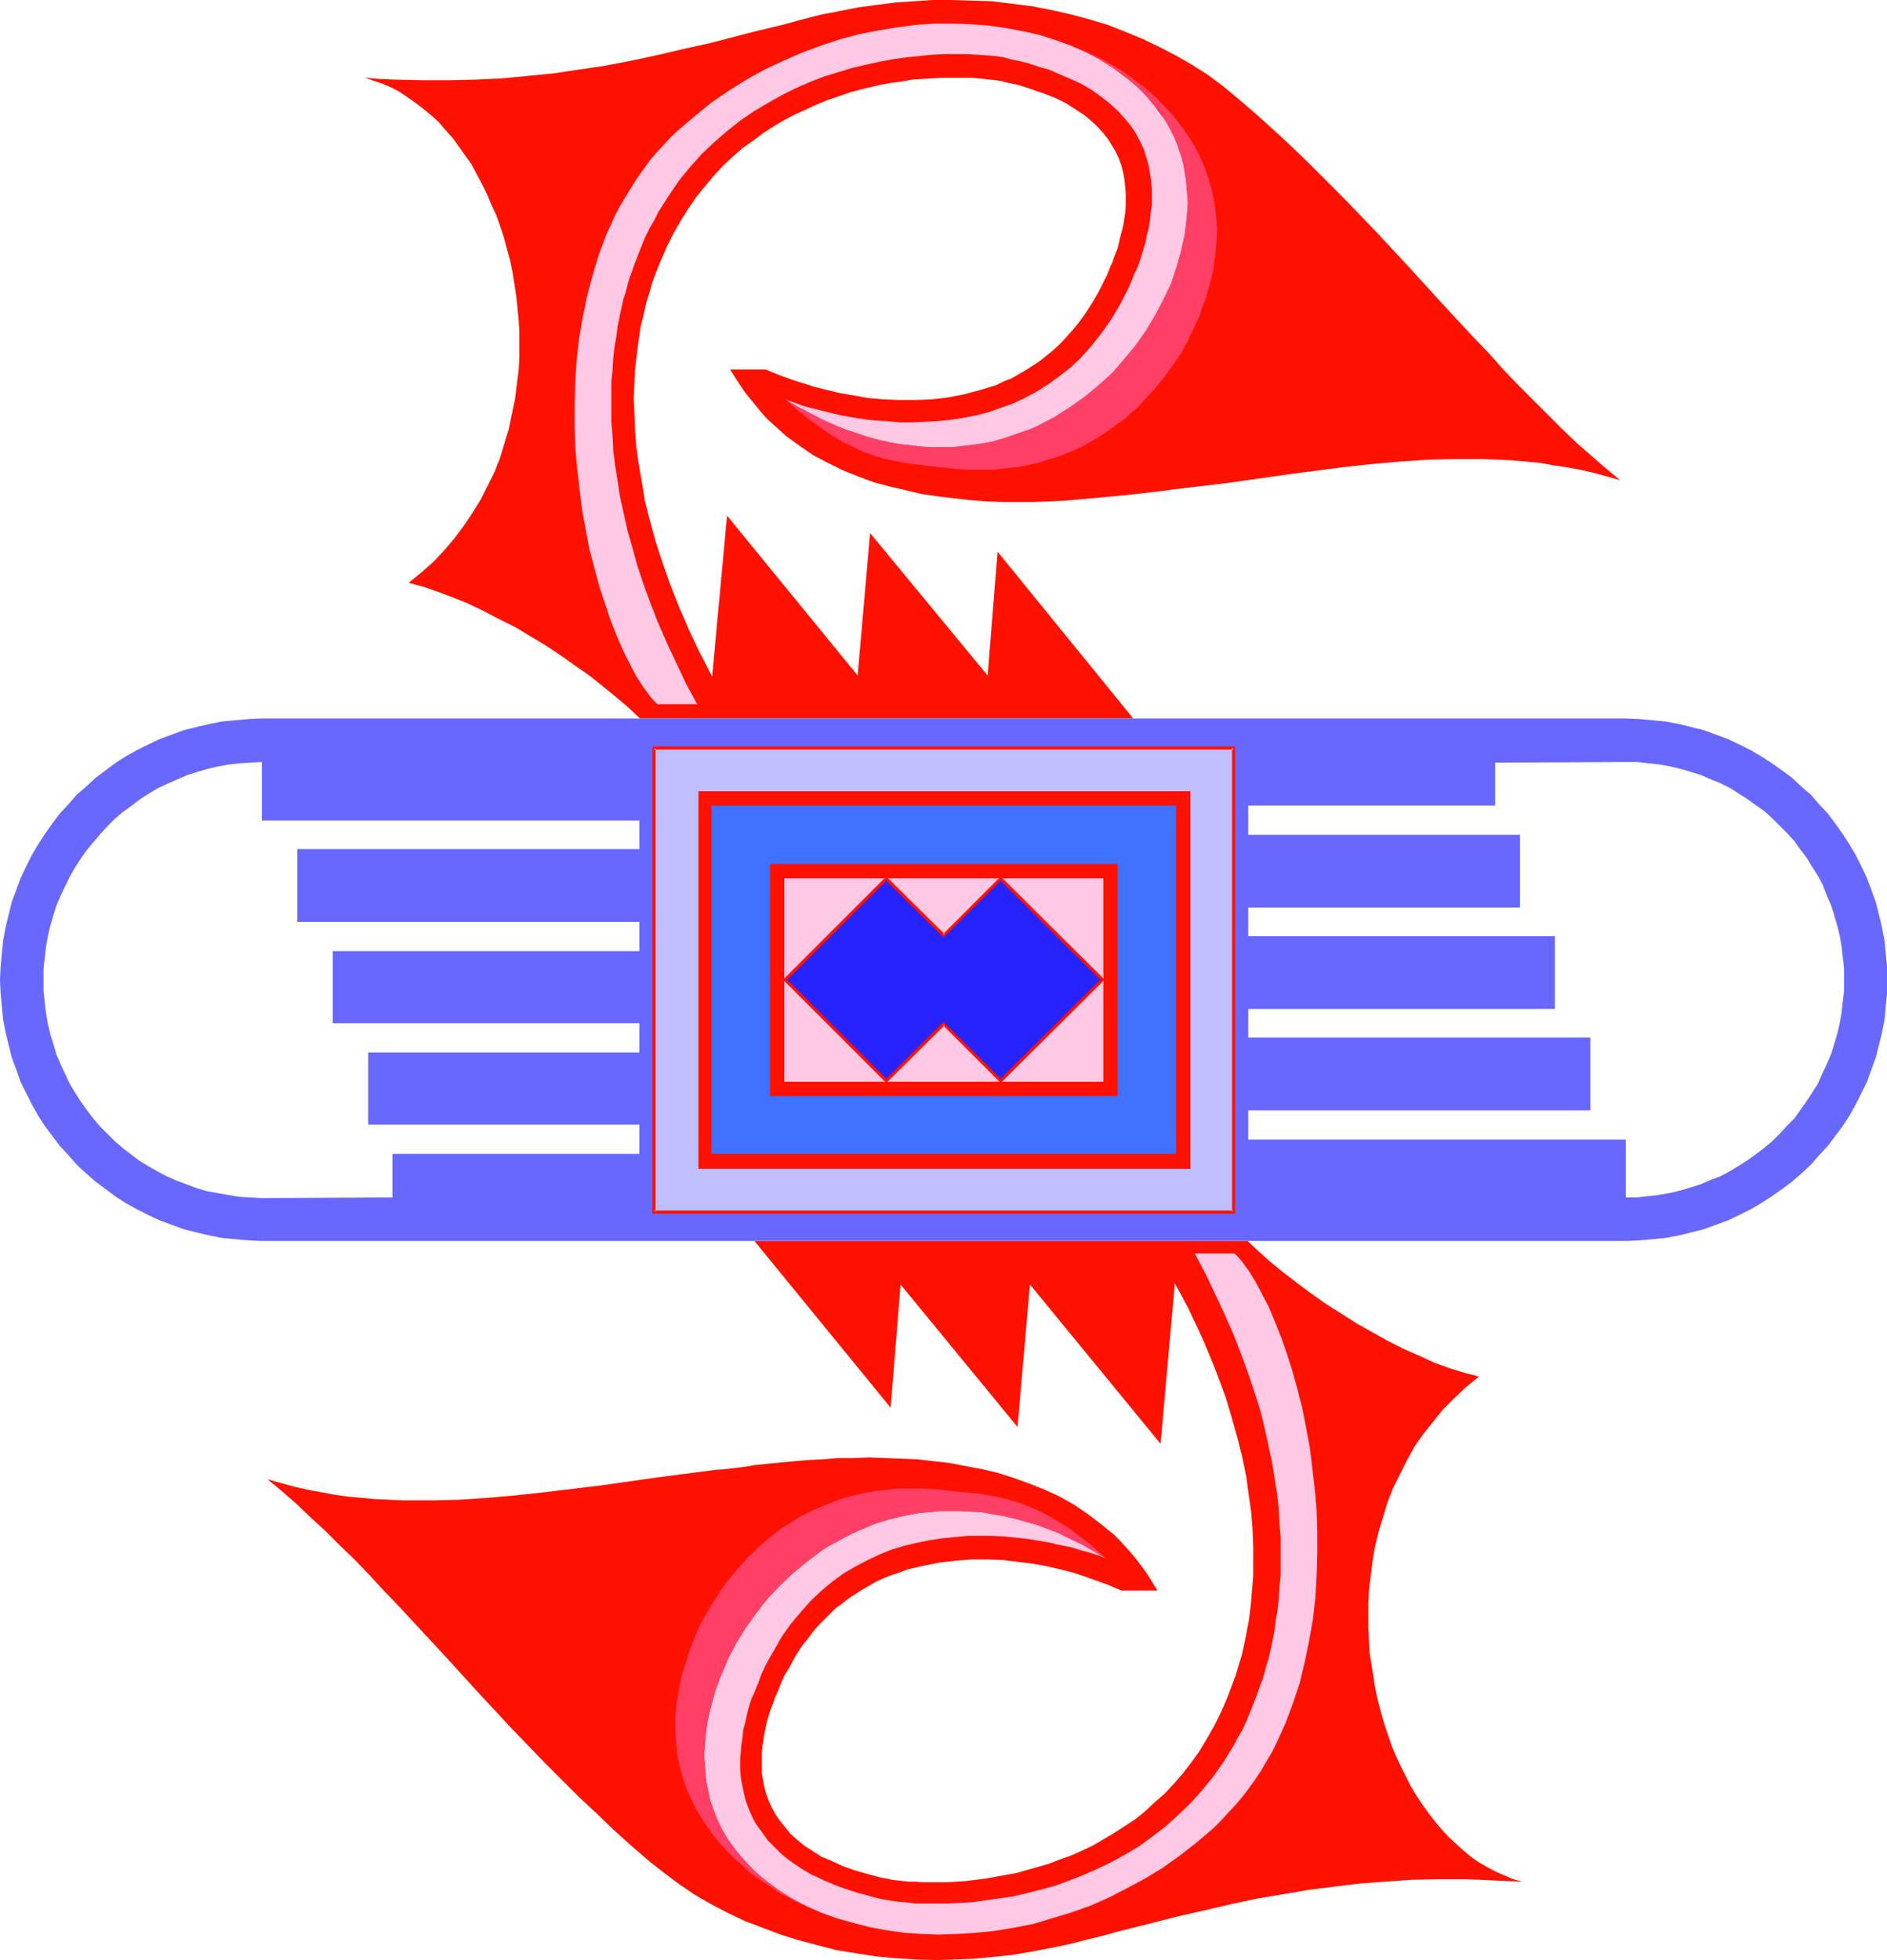
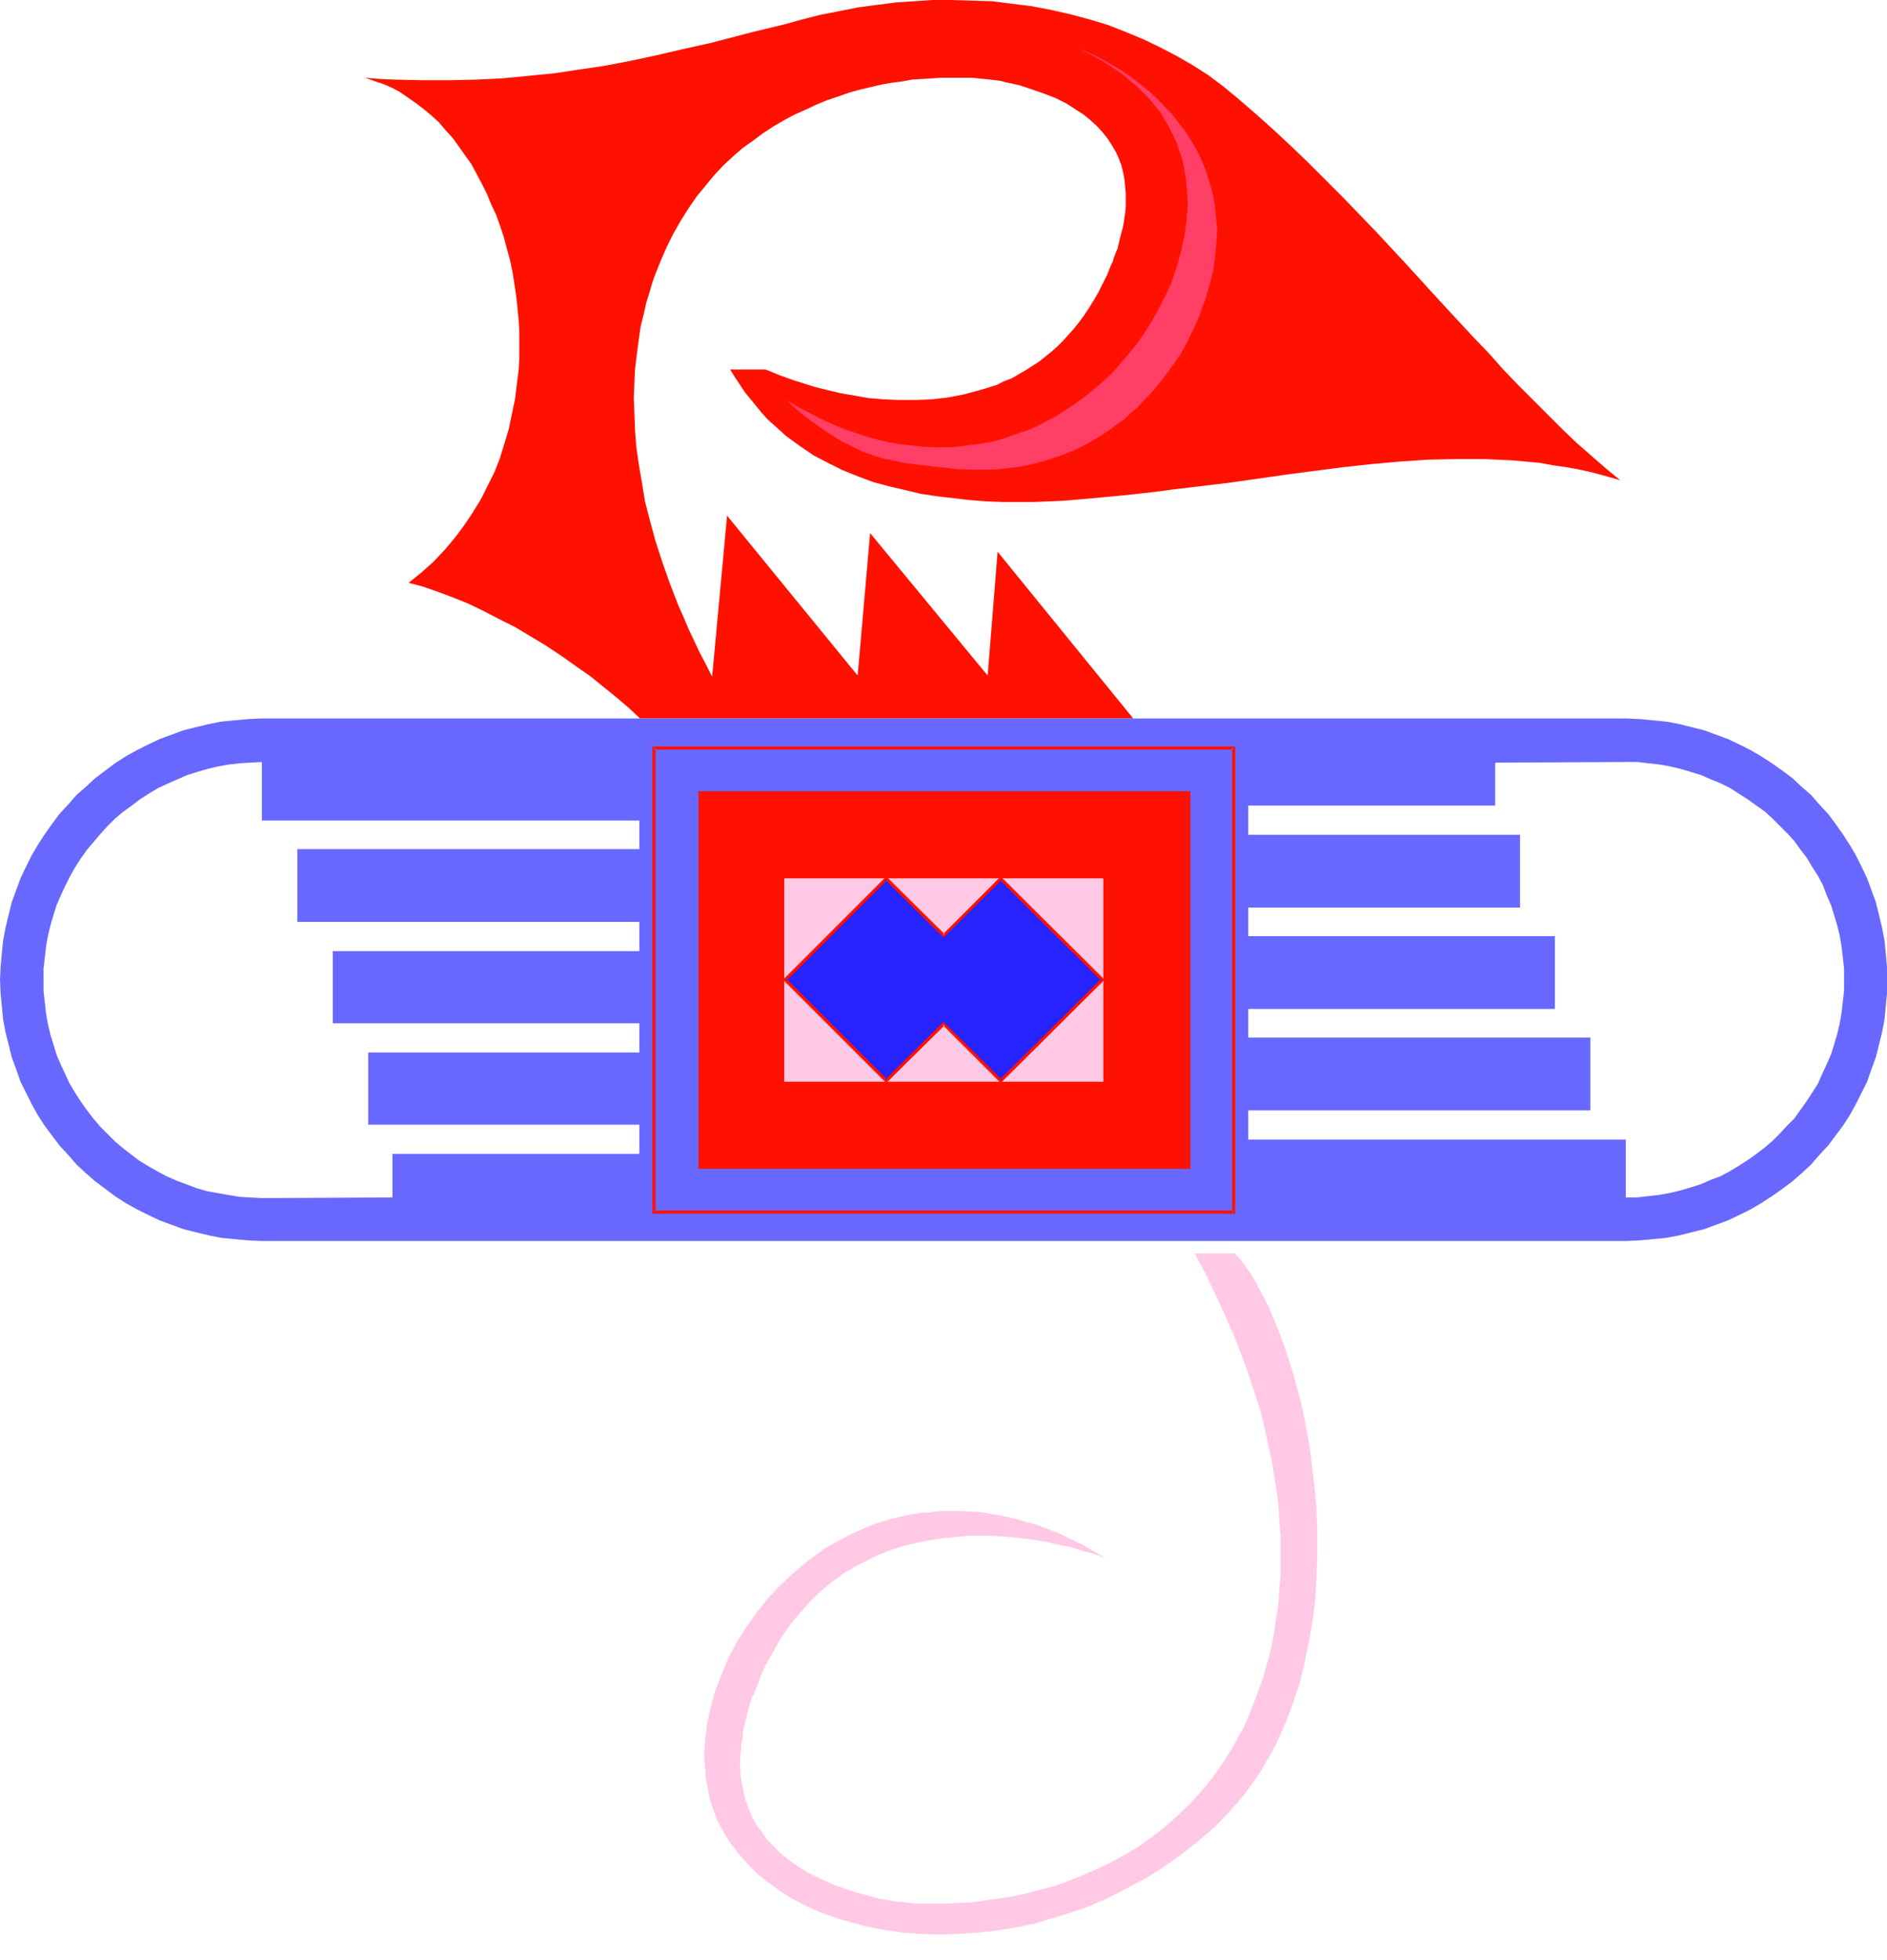
<svg xmlns="http://www.w3.org/2000/svg" xmlns:ns1="http://sodipodi.sourceforge.net/DTD/sodipodi-0.dtd" xmlns:ns2="http://www.inkscape.org/namespaces/inkscape" version="1.0" width="129.724mm" height="134.711mm" id="svg15" ns1:docname="Tribal Symbol 36.wmf">
  <ns1:namedview id="namedview15" pagecolor="#ffffff" bordercolor="#000000" borderopacity="0.25" ns2:showpageshadow="2" ns2:pageopacity="0.0" ns2:pagecheckerboard="0" ns2:deskcolor="#d1d1d1" ns2:document-units="mm" />
  <defs id="defs1">
    <pattern id="WMFhbasepattern" patternUnits="userSpaceOnUse" width="6" height="6" x="0" y="0" />
  </defs>
-   <path style="fill:#ff1100;fill-opacity:1;fill-rule:evenodd;stroke:none" d="m 243.369,509.145 -5.333,-0.162 -5.333,-0.323 -5.171,-0.485 -5.171,-0.808 -5.01,-0.808 -5.01,-1.293 -4.848,-1.293 -4.686,-1.454 -4.686,-1.777 -4.686,-1.777 -4.363,-2.101 -4.363,-2.262 -4.202,-2.424 -4.04,-2.747 -3.878,-2.908 -3.717,-2.908 -4.686,-4.04 -4.686,-4.201 -4.525,-4.363 -4.525,-4.201 -8.888,-8.887 -8.726,-9.049 -8.565,-9.21 -8.242,-9.049 -8.242,-8.887 -4.04,-4.363 -4.04,-4.201 -3.717,-4.04 -3.878,-4.04 -3.878,-3.716 -3.717,-3.716 -3.878,-3.555 -3.717,-3.555 -3.717,-3.232 -3.717,-3.07 3.394,0.969 3.555,0.97 3.555,0.808 3.555,0.646 3.394,0.646 3.555,0.485 3.555,0.323 3.555,0.323 7.272,0.323 h 7.272 l 7.272,-0.162 7.272,-0.485 7.272,-0.646 7.434,-0.808 14.706,-1.777 14.867,-2.101 14.867,-1.939 2.262,-0.162 2.747,-0.323 2.747,-0.323 2.909,-0.485 3.232,-0.323 3.394,-0.323 3.394,-0.323 3.717,-0.323 3.717,-0.162 3.878,-0.323 h 4.04 l 4.04,-0.162 4.04,0.162 4.202,0.162 4.202,0.162 4.202,0.485 4.202,0.485 4.202,0.808 4.363,0.808 4.04,0.969 4.04,1.293 4.04,1.454 4.04,1.616 3.878,1.777 3.717,2.101 3.555,2.424 3.394,2.585 3.394,2.747 1.616,1.616 1.454,1.616 1.454,1.616 1.454,1.777 1.454,1.939 1.293,1.777 1.293,2.101 1.293,2.101 h -9.373 l -3.394,-1.454 -3.555,-1.293 -2.747,-0.969 -2.909,-0.97 -3.232,-0.808 -3.394,-0.808 -3.555,-0.646 -3.878,-0.485 -4.04,-0.485 -3.878,-0.162 h -4.202 l -4.202,0.323 -4.202,0.485 -4.202,0.808 -4.202,0.969 -2.101,0.808 -1.939,0.646 -2.101,0.808 -2.101,0.969 -1.939,1.131 -1.939,1.131 -3.232,2.101 -1.616,1.293 -1.616,1.131 -1.454,1.454 -1.454,1.454 -1.454,1.454 -1.454,1.616 -1.293,1.777 -1.454,1.777 -1.293,1.939 -1.131,1.939 -1.131,2.101 -1.293,2.101 -0.97,2.262 -0.97,2.424 -0.485,0.969 -0.323,1.131 -0.97,2.424 -0.808,2.747 -0.646,3.07 -0.485,3.232 -0.162,1.777 v 1.777 1.777 1.777 l 0.323,1.777 0.323,1.777 0.485,1.777 0.646,1.777 0.808,1.777 0.97,1.777 1.131,1.616 1.293,1.616 1.454,1.777 1.778,1.616 1.778,1.454 2.262,1.454 2.262,1.454 2.747,1.131 2.747,1.293 3.232,1.131 3.394,0.969 3.717,0.97 1.131,0.162 1.293,0.323 1.454,0.162 1.454,0.162 1.616,0.162 h 1.616 l 1.778,0.162 h 1.778 2.262 2.262 l 2.586,-0.162 2.424,-0.162 2.586,-0.323 2.586,-0.323 2.586,-0.485 2.747,-0.485 2.747,-0.485 2.747,-0.808 2.909,-0.808 2.747,-0.808 2.909,-1.131 2.747,-0.969 2.909,-1.293 2.747,-1.293 2.747,-1.616 2.747,-1.616 2.747,-1.777 2.747,-1.777 2.586,-2.101 2.424,-2.262 2.586,-2.262 2.424,-2.585 2.262,-2.585 2.262,-2.908 2.101,-2.908 1.939,-3.232 1.939,-3.393 1.778,-3.555 1.616,-3.716 1.454,-3.878 0.808,-2.101 0.646,-2.262 0.808,-2.585 0.646,-2.747 0.646,-3.232 0.646,-3.393 0.485,-3.878 0.323,-3.878 0.323,-3.716 v -3.716 -4.04 l -0.162,-4.201 -0.323,-4.363 -0.646,-4.524 -0.646,-4.847 -0.97,-4.847 -1.293,-5.171 -1.454,-5.171 -1.616,-5.494 -2.101,-5.655 -1.131,-2.908 -1.131,-2.747 -1.293,-3.07 -1.293,-2.908 -1.454,-3.07 -1.454,-3.07 -3.394,-6.302 -3.717,41.688 -33.936,-41.365 -3.232,37.002 -30.381,-37.002 -2.586,31.993 -35.39,-43.304 h 128.149 l 2.909,2.747 3.07,2.747 3.394,2.747 3.555,2.747 3.717,2.747 3.878,2.747 3.878,2.424 4.04,2.585 4.04,2.262 4.04,2.262 4.202,2.101 4.04,1.777 3.878,1.777 4.04,1.454 3.717,1.131 3.717,0.97 -3.394,2.747 -3.07,2.908 -2.909,2.908 -2.586,3.232 -2.586,3.232 -2.262,3.232 -1.939,3.555 -1.778,3.555 -1.778,3.555 -1.454,3.716 -1.131,3.716 -1.131,3.716 -0.97,3.878 -0.646,3.878 -0.485,3.878 -0.485,3.878 -0.162,3.232 v 3.232 3.07 l 0.162,3.232 0.162,3.232 0.485,3.07 0.485,3.07 0.485,3.07 0.646,3.07 0.808,3.07 0.808,2.908 0.97,2.908 0.97,2.908 1.131,2.747 1.293,2.747 1.293,2.585 1.293,2.585 1.454,2.424 1.616,2.424 1.616,2.262 1.616,2.101 1.778,2.101 1.778,1.939 1.939,1.777 1.939,1.777 1.939,1.616 2.101,1.454 2.262,1.293 2.101,1.131 2.262,0.969 2.262,0.969 2.424,0.646 -3.878,-0.162 -3.717,-0.162 -7.272,-0.323 h -7.11 l -6.949,0.162 -6.787,0.485 -6.626,0.485 -6.626,0.808 -6.464,0.808 -6.626,1.131 -6.787,1.131 -6.787,1.454 -6.949,1.616 -7.11,1.616 -7.595,1.939 -3.878,0.969 -3.878,0.969 -4.04,1.131 -4.04,0.969 -5.01,1.293 -4.848,0.969 -5.01,0.969 -4.848,0.808 -5.01,0.485 -4.848,0.485 -4.686,0.162 z" id="path1" />
  <path style="fill:#ff1100;fill-opacity:1;fill-rule:evenodd;stroke:none" d="m 249.025,20.198 h 1.778 1.778 l 1.616,0.162 1.616,0.162 1.454,0.162 1.454,0.162 1.293,0.162 1.131,0.323 3.717,0.808 3.394,1.131 3.232,1.131 2.909,1.131 2.586,1.293 2.262,1.454 2.262,1.454 1.778,1.454 1.778,1.616 1.454,1.616 1.293,1.616 1.131,1.777 0.97,1.616 0.808,1.777 0.646,1.777 0.485,1.939 0.323,1.777 0.162,1.777 0.162,1.777 v 1.777 1.616 l -0.162,1.777 -0.485,3.232 -0.808,3.07 -0.646,2.747 -0.97,2.424 -0.323,1.131 -0.485,0.969 -0.97,2.424 -1.131,2.262 -1.131,2.262 -1.131,1.939 -1.293,2.101 -1.293,1.939 -1.293,1.777 -1.293,1.616 -1.454,1.616 -1.454,1.616 -1.454,1.454 -1.454,1.293 -1.616,1.293 -1.616,1.293 -3.232,2.101 -1.939,1.131 -1.939,1.131 -2.101,0.808 -1.939,0.969 -2.101,0.646 -2.101,0.646 -4.202,1.131 -4.202,0.808 -4.202,0.485 -4.202,0.162 h -4.202 l -4.04,-0.162 -3.878,-0.323 -3.717,-0.646 -3.717,-0.646 -3.394,-0.808 -3.232,-0.808 -3.07,-0.969 -2.586,-0.808 -3.555,-1.293 -3.555,-1.454 h -9.211 l 1.293,2.101 1.293,1.939 1.293,1.939 1.454,1.777 1.454,1.777 1.454,1.777 1.454,1.616 1.616,1.454 3.232,2.908 3.555,2.585 3.555,2.424 3.717,1.939 3.878,1.939 4.04,1.616 3.878,1.454 4.202,1.131 4.202,0.969 4.04,0.97 4.363,0.646 4.202,0.485 4.202,0.485 4.202,0.323 4.04,0.162 h 4.202 4.04 l 4.04,-0.162 3.717,-0.162 3.878,-0.323 3.555,-0.323 3.555,-0.323 3.394,-0.323 3.232,-0.323 2.909,-0.323 2.747,-0.323 2.747,-0.323 2.262,-0.323 14.867,-1.777 14.706,-2.101 14.867,-1.939 7.434,-0.808 7.272,-0.646 7.272,-0.485 7.272,-0.162 h 7.272 l 7.11,0.323 3.717,0.323 3.555,0.323 3.555,0.646 3.394,0.485 3.555,0.646 3.555,0.808 3.555,0.97 3.394,0.969 -3.717,-3.07 -3.717,-3.232 -3.878,-3.393 -3.717,-3.555 -3.717,-3.716 -3.878,-3.878 -3.878,-3.878 -3.878,-4.04 -3.878,-4.363 -4.04,-4.201 -4.202,-4.524 -4.04,-4.363 -8.403,-9.21 -8.403,-9.049 -8.726,-9.049 -8.888,-8.887 -4.525,-4.363 -4.525,-4.201 -4.686,-4.201 -4.686,-4.04 -3.717,-3.07 -3.878,-2.908 -4.04,-2.585 -4.202,-2.424 -4.363,-2.262 -4.363,-2.101 -4.686,-1.939 -4.525,-1.777 -4.848,-1.454 -4.848,-1.293 -5.01,-1.131 L 268.094,1.616 262.923,0.969 257.752,0.323 252.419,0.162 247.086,0 h -4.686 l -4.848,0.323 -4.848,0.323 -5.01,0.646 -4.848,0.646 -4.848,0.969 -5.01,0.969 -5.01,1.293 -4.04,1.131 -4.04,0.969 -4.04,0.969 -3.717,0.969 -7.434,1.939 -7.272,1.616 -6.949,1.616 -6.787,1.454 -6.787,1.293 -6.626,0.969 -6.464,0.969 -6.626,0.646 -6.626,0.646 -6.787,0.323 -6.949,0.162 h -7.11 l -7.272,-0.162 -3.717,-0.162 -3.878,-0.323 2.262,0.808 2.424,0.808 2.262,0.969 2.101,1.131 2.101,1.454 2.101,1.454 2.101,1.616 1.939,1.616 1.939,1.777 1.778,2.101 1.778,1.939 1.616,2.262 1.616,2.262 1.616,2.262 2.747,5.171 1.293,2.585 1.131,2.747 1.293,2.747 0.97,2.747 0.97,2.908 0.808,3.07 0.808,2.908 0.646,3.07 0.485,3.07 0.485,3.232 0.323,3.07 0.323,3.232 0.162,3.07 v 3.232 3.232 l -0.162,3.232 -0.485,3.878 -0.485,3.878 -0.808,3.878 -0.808,3.878 -1.131,3.716 -1.131,3.716 -1.454,3.716 -1.778,3.555 -1.778,3.555 -2.101,3.393 -2.262,3.393 -2.424,3.232 -2.586,3.07 -2.909,3.07 -3.07,2.747 -3.394,2.747 3.717,0.97 3.717,1.293 3.878,1.454 4.04,1.616 4.04,1.939 4.04,2.101 4.202,2.101 4.04,2.424 4.04,2.424 3.878,2.585 3.878,2.747 3.717,2.585 3.394,2.747 3.394,2.747 3.232,2.747 2.909,2.747 h 128.149 l -35.229,-43.304 -2.586,32.155 -30.542,-37.002 -3.232,37.002 -33.936,-41.527 -3.878,41.85 -1.616,-3.232 -1.616,-3.07 -1.454,-3.07 -1.454,-3.07 -1.293,-3.07 -1.293,-2.908 -1.131,-2.908 -1.131,-2.908 -1.939,-5.494 -1.778,-5.494 -1.454,-5.332 -1.293,-5.009 -0.808,-5.009 -0.808,-4.686 -0.646,-4.524 -0.323,-4.363 -0.162,-4.363 -0.162,-3.878 0.162,-3.878 0.162,-3.555 0.485,-4.04 0.485,-3.716 0.485,-3.393 0.808,-3.232 0.646,-2.908 0.808,-2.585 0.646,-2.262 0.646,-1.939 1.616,-4.04 1.616,-3.716 1.778,-3.555 1.939,-3.393 1.939,-3.07 2.101,-3.07 2.262,-2.747 2.262,-2.747 2.424,-2.585 2.424,-2.262 2.586,-2.262 2.747,-1.939 2.586,-1.939 2.747,-1.777 2.747,-1.616 2.747,-1.454 2.909,-1.293 2.747,-1.293 2.747,-1.131 2.909,-0.969 2.747,-0.969 2.909,-0.808 2.747,-0.646 2.747,-0.646 2.747,-0.485 2.586,-0.323 2.586,-0.485 2.586,-0.162 2.586,-0.162 2.262,-0.162 h 2.424 z" id="path2" />
  <path style="fill:#6868ff;fill-opacity:1;fill-rule:evenodd;stroke:none" d="M 303,322.356 H 67.872 l -3.394,-0.162 -3.555,-0.323 -3.394,-0.323 -3.232,-0.646 -3.394,-0.808 -3.232,-0.808 -3.07,-1.131 -3.07,-1.131 -3.07,-1.454 -2.909,-1.454 -2.909,-1.616 -2.747,-1.777 -2.586,-1.939 -2.586,-1.939 -2.424,-2.101 -2.424,-2.262 -2.101,-2.424 -2.262,-2.424 -1.939,-2.585 -1.939,-2.585 -1.778,-2.747 L 8.242,286.808 6.787,283.9 5.333,280.991 4.202,277.76 3.07,274.69 2.262,271.458 1.454,268.226 0.808,264.833 0.485,261.44 0.162,258.047 0,254.492 h 11.312 v 2.908 l 0.323,2.908 0.323,2.908 0.485,2.747 0.646,2.747 0.808,2.585 0.808,2.747 1.131,2.585 1.131,2.424 1.131,2.424 1.454,2.424 1.454,2.262 1.616,2.262 1.616,2.101 1.778,2.101 1.939,1.939 1.939,1.939 2.101,1.777 2.101,1.616 2.101,1.616 2.424,1.454 2.262,1.293 2.424,1.293 2.586,1.131 2.586,0.969 2.586,0.969 2.747,0.808 2.747,0.485 2.747,0.485 2.909,0.485 2.747,0.162 3.07,0.162 33.936,-0.162 v -11.311 h 64.155 v -7.594 H 95.667 V 273.397 h 70.458 v -7.594 H 86.456 v -18.744 h 79.669 v -7.594 H 77.245 v -18.905 h 88.88 v -7.433 H 68.034 v -15.189 l -2.909,0.162 -2.747,0.162 -2.909,0.323 -2.747,0.485 -2.747,0.646 -2.747,0.808 -2.586,0.808 -2.586,1.131 -2.586,1.131 -2.424,1.131 -2.424,1.454 -2.262,1.454 -2.101,1.616 -2.262,1.616 -2.101,1.777 -1.939,1.939 -1.778,1.939 -1.778,2.101 -1.778,2.101 -1.616,2.262 -1.454,2.262 -1.293,2.262 -1.293,2.585 -1.131,2.424 -1.131,2.585 -0.808,2.585 -0.808,2.747 -0.646,2.747 -0.485,2.747 -0.323,2.908 -0.323,2.747 v 2.908 H 0 l 0.162,-3.393 0.323,-3.555 0.323,-3.232 0.646,-3.393 0.808,-3.393 0.808,-3.232 1.131,-3.07 1.131,-3.07 1.454,-3.07 1.454,-2.908 1.616,-2.747 1.778,-2.747 1.939,-2.747 1.939,-2.585 2.262,-2.424 2.101,-2.424 2.424,-2.101 2.424,-2.262 2.586,-1.939 2.586,-1.939 2.747,-1.777 2.909,-1.616 2.909,-1.454 3.07,-1.454 3.07,-1.131 3.07,-1.131 3.232,-0.808 3.394,-0.808 3.232,-0.646 3.394,-0.323 3.555,-0.323 3.394,-0.162 H 303 422.584 l 3.555,0.162 3.394,0.323 3.394,0.323 3.394,0.646 3.232,0.808 3.232,0.808 3.07,1.131 3.07,1.131 3.07,1.454 2.909,1.454 2.747,1.616 2.747,1.777 2.747,1.939 2.586,1.939 2.424,2.262 2.424,2.101 2.101,2.424 2.262,2.424 1.939,2.585 1.939,2.747 1.778,2.747 1.616,2.747 1.454,2.908 1.454,3.07 1.131,3.07 1.131,3.07 0.808,3.232 0.808,3.393 0.646,3.393 0.323,3.232 0.323,3.555 v 3.393 h -11.15 v -2.908 l -0.323,-2.908 -0.323,-2.747 -0.485,-2.908 -0.646,-2.585 -0.808,-2.747 -0.808,-2.585 -1.131,-2.585 -0.97,-2.585 -1.293,-2.424 -1.454,-2.262 -1.454,-2.424 -1.616,-2.101 -1.616,-2.262 -1.778,-1.939 -1.939,-1.939 -1.939,-1.939 -1.939,-1.777 -2.262,-1.616 -2.262,-1.616 -2.262,-1.454 -2.262,-1.454 -2.586,-1.293 -2.424,-0.97 -2.586,-1.131 -2.586,-0.808 -2.747,-0.808 -2.747,-0.646 -2.747,-0.485 -2.909,-0.323 -2.747,-0.323 h -2.909 l -34.098,0.162 v 11.149 h -64.155 v 7.594 h 70.619 v 18.905 h -70.619 v 7.433 h 79.669 v 18.905 h -79.669 v 7.433 h 88.88 v 18.905 h -88.88 v 7.594 h 98.091 v 15.027 h 2.909 l 2.747,-0.323 2.909,-0.323 2.747,-0.485 2.747,-0.646 2.747,-0.808 2.586,-0.808 2.586,-1.131 2.586,-0.97 2.424,-1.293 2.424,-1.454 2.262,-1.454 2.262,-1.616 2.101,-1.616 2.101,-1.777 1.939,-1.939 1.778,-1.939 1.939,-1.939 1.616,-2.262 1.616,-2.262 1.454,-2.262 1.454,-2.262 1.131,-2.585 1.131,-2.424 1.131,-2.585 0.808,-2.585 0.808,-2.747 0.646,-2.747 0.485,-2.747 0.323,-2.908 0.323,-2.747 v -2.908 h 11.15 v 3.555 l -0.323,3.393 -0.323,3.393 -0.646,3.393 -0.808,3.232 -0.808,3.232 -1.131,3.07 -1.131,3.232 -1.454,2.908 -1.454,2.908 -1.616,2.908 -1.778,2.747 -1.939,2.585 -1.939,2.585 -2.262,2.424 -2.101,2.424 -2.424,2.262 -2.424,2.101 -2.586,1.939 -2.747,1.939 -2.747,1.777 -2.747,1.616 -2.909,1.454 -3.07,1.454 -3.07,1.131 -3.07,1.131 -3.232,0.808 -3.232,0.808 -3.394,0.646 -3.394,0.323 -3.394,0.323 -3.555,0.162 z" id="path3" />
-   <path style="fill:#bfbfff;fill-opacity:1;fill-rule:evenodd;stroke:none" d="M 320.614,314.762 V 194.222 H 169.841 v 120.54 z" id="path4" />
  <path style="fill:#ff1100;fill-opacity:1;fill-rule:evenodd;stroke:none" d="M 320.937,315.247 V 193.899 H 169.518 v 121.348 h 151.419 l -0.323,-0.808 H 169.841 l 0.485,0.323 V 194.222 l -0.485,0.485 h 150.773 l -0.485,-0.485 v 120.54 l 0.485,-0.323 z" id="path5" />
  <path style="fill:#ff1100;fill-opacity:1;fill-rule:evenodd;stroke:none" d="M 309.302,303.613 V 205.532 H 181.477 v 98.08 z" id="path6" />
-   <path style="fill:#3f70ff;fill-opacity:1;fill-rule:evenodd;stroke:none" d="M 305.585,299.735 V 209.249 H 184.87 v 90.486 z" id="path7" />
  <path style="fill:#ff1100;fill-opacity:1;fill-rule:evenodd;stroke:none" d="m 290.395,284.708 v -60.27 h -90.334 v 60.27 z" id="path8" />
  <path style="fill:#ffc9e5;fill-opacity:1;fill-rule:evenodd;stroke:none" d="M 286.678,280.991 V 228.154 h -82.901 v 52.837 z" id="path9" />
  <path style="fill:#2623ff;fill-opacity:1;fill-rule:evenodd;stroke:none" d="m 245.147,265.964 -14.867,14.866 -26.341,-26.338 26.341,-26.176 14.867,14.704 14.867,-14.704 26.502,26.176 -26.502,26.338 z" id="path10" />
  <path style="fill:#ff1100;fill-opacity:1;fill-rule:evenodd;stroke:none" d="m 245.147,265.479 -15.19,15.027 h 0.646 l -26.341,-26.338 v 0.646 l 26.341,-26.338 h -0.646 l 15.19,15.027 15.19,-15.027 h -0.646 l 26.502,26.338 v -0.646 l -26.502,26.338 h 0.646 l -15.19,-15.027 -0.162,0.808 15.029,15.027 26.987,-26.823 -26.987,-26.823 -15.029,15.027 h 0.485 l -15.19,-15.027 -26.826,26.823 26.826,26.823 15.19,-15.027 h -0.485 z" id="path11" />
-   <path style="fill:#ffc9e5;fill-opacity:1;fill-rule:evenodd;stroke:none" d="m 181.153,182.911 -2.909,-5.332 -2.586,-5.494 -2.424,-5.171 -2.262,-5.171 -1.939,-5.009 -1.778,-4.847 -1.616,-4.847 -1.293,-4.686 -1.293,-4.524 -0.97,-4.363 -0.97,-4.363 -0.646,-4.201 -0.646,-4.04 -0.485,-3.878 -0.162,-3.716 -0.323,-3.716 v -3.555 -3.393 -3.393 l 0.323,-3.07 0.162,-3.07 0.323,-2.908 0.485,-2.747 0.323,-2.585 0.485,-2.424 0.485,-2.262 0.485,-2.262 0.646,-1.939 0.485,-1.939 0.485,-1.777 0.646,-1.616 0.485,-1.454 0.97,-2.585 0.97,-2.424 0.97,-2.424 1.131,-2.262 1.293,-2.262 1.131,-2.262 2.586,-4.04 2.747,-4.04 2.909,-3.555 3.07,-3.393 3.232,-3.07 3.394,-2.908 3.232,-2.585 3.555,-2.424 3.555,-2.101 3.717,-2.101 3.555,-1.777 3.717,-1.616 3.717,-1.454 3.717,-1.131 3.717,-1.131 3.555,-0.808 3.555,-0.808 3.555,-0.646 3.555,-0.485 3.232,-0.323 3.232,-0.323 3.232,-0.162 h 5.656 l 2.747,0.162 2.424,0.162 2.262,0.162 2.101,0.323 1.778,0.485 2.262,0.485 2.101,0.485 1.939,0.646 2.101,0.646 1.778,0.485 1.778,0.808 3.394,1.454 3.232,1.454 2.747,1.616 2.424,1.777 2.262,1.777 1.939,1.777 1.778,1.939 1.616,1.939 1.293,1.939 1.131,2.101 0.97,2.101 0.646,2.101 0.646,2.101 0.323,2.101 0.323,2.101 0.162,2.101 v 2.101 1.939 l -0.323,2.101 -0.162,1.939 -0.323,1.777 -0.485,1.939 -0.323,1.777 -0.485,1.616 -0.485,1.616 -0.485,1.454 -0.485,1.454 -0.485,1.131 -0.646,1.293 -0.808,2.101 -0.97,2.101 -2.101,4.04 -2.262,3.716 -2.424,3.393 -2.586,3.232 -2.586,2.908 -2.747,2.585 -2.909,2.262 -2.909,2.101 -3.07,1.939 -3.07,1.616 -3.07,1.454 -3.232,1.131 -3.232,1.131 -3.232,0.808 -3.394,0.646 -3.232,0.485 -3.232,0.323 -3.232,0.162 -3.232,0.162 h -3.232 l -3.232,-0.323 -3.07,-0.162 -2.909,-0.323 -3.07,-0.485 -2.747,-0.485 -2.747,-0.646 -2.586,-0.646 -2.586,-0.646 -2.424,-0.646 -2.101,-0.808 -2.101,-0.646 3.07,1.777 3.07,1.616 3.07,1.616 2.909,1.293 3.07,1.293 2.909,0.97 2.909,0.969 2.909,0.808 2.909,0.646 2.747,0.485 2.909,0.323 2.747,0.323 2.586,0.162 h 2.747 2.586 l 2.747,-0.323 2.586,-0.323 2.424,-0.323 2.586,-0.485 2.424,-0.646 2.424,-0.808 2.262,-0.808 2.424,-0.808 2.262,-0.97 2.101,-1.131 2.262,-1.131 1.939,-1.293 2.101,-1.293 3.878,-2.747 3.717,-3.07 3.555,-3.232 3.07,-3.555 3.07,-3.716 2.586,-3.716 2.424,-4.04 2.101,-4.04 1.939,-4.04 1.454,-4.363 1.131,-4.04 0.97,-4.363 0.485,-4.04 0.162,-2.101 0.162,-2.101 -0.162,-2.101 -0.162,-1.939 -0.162,-1.939 -0.323,-1.939 -0.323,-1.939 -0.485,-1.939 -0.646,-1.777 -0.646,-1.939 -0.646,-1.616 -1.778,-3.393 -0.97,-1.454 -2.262,-3.07 -2.424,-2.908 -2.586,-2.585 -3.07,-2.424 -3.07,-2.262 -3.394,-2.101 -3.717,-1.939 -3.717,-1.616 -4.04,-1.454 -4.04,-1.293 -4.363,-0.969 -4.363,-0.808 -4.525,-0.646 -4.525,-0.323 -4.686,-0.162 h -4.848 l -4.848,0.323 -4.848,0.646 -4.848,0.808 -5.01,0.969 -4.848,1.293 -4.848,1.616 -4.848,1.777 -4.848,2.101 -4.848,2.262 -4.686,2.585 -4.686,2.908 -4.525,3.07 -4.363,3.555 -4.202,3.555 -2.101,1.939 -1.939,2.101 -1.939,2.101 -1.778,2.101 -1.616,2.262 -1.616,2.262 -2.909,4.686 -1.454,2.424 -1.293,2.424 -1.131,2.585 -1.131,2.424 -1.939,5.171 -1.616,5.332 -1.454,5.494 -1.131,5.494 -0.97,5.655 -0.646,5.655 -0.323,5.494 -0.162,5.655 v 5.655 l 0.162,5.655 0.485,5.494 0.646,5.494 0.646,5.332 0.97,5.332 0.97,5.009 1.293,4.847 1.293,4.847 1.454,4.363 1.454,4.363 1.616,4.04 1.616,3.716 1.778,3.555 1.616,3.07 1.778,2.747 0.97,1.293 0.808,1.131 0.97,1.131 0.97,0.969 z" id="path12" />
  <path style="fill:#ffc9e5;fill-opacity:1;fill-rule:evenodd;stroke:none" d="m 310.433,325.588 2.909,5.494 2.586,5.494 2.424,5.171 2.262,5.171 1.939,5.009 1.778,4.847 1.616,4.847 1.454,4.524 1.131,4.524 0.97,4.524 0.97,4.363 0.646,4.04 0.646,4.04 0.485,4.04 0.162,3.716 0.323,3.716 v 3.555 3.393 3.232 l -0.323,3.232 -0.162,3.07 -0.323,2.747 -0.485,2.747 -0.323,2.585 -0.485,2.585 -0.485,2.262 -0.485,2.101 -0.646,2.101 -0.485,1.939 -0.485,1.616 -0.646,1.616 -0.485,1.454 -0.97,2.585 -0.97,2.424 -0.97,2.424 -1.131,2.424 -1.293,2.262 -1.131,2.101 -2.586,4.201 -2.747,3.878 -2.909,3.555 -3.07,3.393 -3.232,3.07 -3.232,2.908 -3.394,2.585 -3.555,2.585 -3.555,2.101 -3.555,1.939 -3.717,1.777 -3.717,1.616 -3.717,1.454 -3.555,1.293 -3.717,0.969 -3.717,0.969 -3.555,0.808 -3.555,0.485 -3.394,0.485 -3.394,0.485 -3.232,0.162 -3.07,0.162 h -5.818 -2.586 l -2.586,-0.323 -2.262,-0.162 -1.939,-0.323 -1.939,-0.323 -2.101,-0.485 -2.262,-0.646 -1.939,-0.485 -1.939,-0.646 -1.939,-0.646 -1.778,-0.646 -3.394,-1.454 -3.07,-1.454 -2.747,-1.616 -2.586,-1.777 -2.262,-1.777 -1.939,-1.939 -1.778,-1.777 -1.454,-2.101 -1.454,-1.939 -1.131,-2.101 -0.808,-1.939 -0.808,-2.101 -0.485,-2.101 -0.485,-2.262 -0.323,-1.939 -0.162,-2.101 v -2.101 l 0.162,-2.101 0.162,-1.939 0.323,-1.939 0.162,-1.939 0.485,-1.777 0.808,-3.555 0.485,-1.616 0.485,-1.454 0.646,-1.293 0.485,-1.293 0.485,-1.131 0.808,-2.262 0.97,-2.101 1.131,-2.101 1.131,-1.939 2.101,-3.716 2.424,-3.393 2.586,-3.07 2.586,-2.908 2.747,-2.585 2.909,-2.424 2.909,-2.101 3.07,-1.777 3.07,-1.616 3.07,-1.454 3.232,-1.293 3.232,-0.969 3.394,-0.808 3.232,-0.646 3.232,-0.485 3.232,-0.323 3.394,-0.323 h 3.07 3.232 l 3.232,0.162 3.07,0.323 2.909,0.323 3.07,0.485 2.747,0.485 2.747,0.646 2.586,0.485 2.586,0.808 2.424,0.646 2.101,0.646 2.101,0.808 -3.07,-1.777 -3.07,-1.777 -3.07,-1.454 -2.909,-1.454 -2.909,-1.131 -3.07,-1.131 -2.909,-0.808 -2.909,-0.808 -2.747,-0.646 -2.909,-0.485 -2.747,-0.485 -2.747,-0.162 -2.747,-0.162 h -2.747 -2.586 l -2.586,0.323 -2.586,0.162 -2.586,0.485 -2.424,0.485 -2.586,0.646 -2.262,0.646 -2.424,0.808 -2.262,0.969 -2.262,0.969 -2.262,1.131 -2.101,1.131 -2.101,1.131 -2.101,1.293 -3.878,2.908 -3.717,3.07 -3.394,3.232 -3.232,3.393 -2.909,3.716 -2.747,3.878 -2.424,3.878 -2.101,4.04 -1.778,4.201 -1.616,4.201 -1.131,4.201 -0.97,4.201 -0.485,4.201 -0.162,2.101 -0.162,1.939 0.162,2.101 0.162,1.939 0.162,2.101 0.323,1.939 0.808,3.878 0.646,1.777 0.646,1.777 0.646,1.777 1.778,3.232 0.97,1.616 2.262,3.07 2.424,2.747 2.586,2.747 3.07,2.424 3.07,2.262 3.394,2.101 3.717,1.939 3.717,1.616 4.04,1.454 4.04,1.131 4.363,1.131 4.363,0.808 4.525,0.646 4.525,0.323 4.686,0.162 4.848,-0.162 4.848,-0.323 4.848,-0.485 4.848,-0.808 5.01,-0.969 4.848,-1.454 4.848,-1.454 5.01,-1.777 4.848,-2.101 4.686,-2.424 4.848,-2.585 4.525,-2.747 4.525,-3.232 4.363,-3.393 4.363,-3.716 1.939,-1.939 1.939,-2.101 1.939,-2.101 1.778,-2.101 1.616,-2.101 1.616,-2.262 1.616,-2.424 1.293,-2.262 1.454,-2.424 1.293,-2.585 2.262,-5.009 1.939,-5.171 1.778,-5.332 1.293,-5.494 1.131,-5.494 0.97,-5.494 0.646,-5.655 0.323,-5.655 0.162,-5.655 v -5.655 l -0.162,-5.655 -0.485,-5.494 -0.646,-5.494 -0.646,-5.332 -0.97,-5.171 -0.97,-5.009 -1.293,-5.009 -1.293,-4.686 -1.454,-4.524 -1.454,-4.201 -1.616,-4.04 -1.616,-3.878 -1.778,-3.393 -1.616,-3.07 -1.778,-2.908 -0.97,-1.293 -0.808,-1.131 -0.97,-1.131 -0.97,-0.969 z" id="path13" />
  <path style="fill:#ff3f66;fill-opacity:1;fill-rule:evenodd;stroke:none" d="m 279.244,12.28 1.293,0.485 1.616,0.646 1.616,0.646 1.616,0.808 1.778,0.969 1.939,1.131 1.939,1.131 1.939,1.293 1.939,1.454 1.939,1.454 1.939,1.616 1.939,1.777 1.778,1.939 1.939,1.939 1.616,2.101 1.778,2.262 1.454,2.262 1.454,2.424 1.293,2.585 1.131,2.747 0.97,2.908 0.808,2.908 0.646,3.07 0.323,3.232 0.323,3.232 -0.162,3.393 -0.323,3.555 -0.485,3.878 -0.97,3.716 -1.131,4.04 -0.808,1.939 -0.646,2.101 -0.97,2.101 -0.97,2.101 -0.646,1.293 -0.646,1.454 -0.808,1.454 -0.808,1.454 -2.101,3.07 -2.262,3.07 -2.586,3.232 -2.909,3.07 -1.454,1.616 -1.778,1.454 -1.616,1.616 -1.939,1.293 -1.939,1.454 -1.939,1.293 -2.101,1.293 -2.262,1.293 -2.262,1.131 -2.262,0.97 -2.586,0.969 -2.586,0.808 -2.586,0.808 -2.747,0.646 -2.747,0.485 -3.07,0.323 -2.909,0.323 h -3.232 -3.232 l -3.232,-0.162 -2.909,-0.323 -2.909,-0.323 -5.494,-0.646 -2.586,-0.323 -2.747,-0.646 -2.424,-0.485 -2.586,-0.808 -2.747,-0.969 -2.586,-1.293 -2.747,-1.293 -2.586,-1.616 -2.909,-1.939 -2.909,-2.101 -1.454,-1.131 -1.616,-1.293 -1.454,-1.293 -1.616,-1.454 3.07,1.777 3.07,1.616 3.07,1.616 2.909,1.293 3.07,1.293 2.909,0.97 2.909,0.969 2.909,0.808 2.909,0.646 2.747,0.485 2.909,0.323 2.747,0.323 2.586,0.162 h 2.747 2.586 l 2.747,-0.323 2.586,-0.323 2.424,-0.323 2.586,-0.485 2.424,-0.646 2.424,-0.808 2.262,-0.808 2.424,-0.808 2.262,-0.97 2.101,-1.131 2.262,-1.131 1.939,-1.293 2.101,-1.293 3.878,-2.747 3.717,-3.07 3.555,-3.232 3.07,-3.555 3.07,-3.716 2.586,-3.716 2.424,-4.04 2.101,-4.04 1.939,-4.04 1.454,-4.363 1.131,-4.04 0.97,-4.363 0.485,-4.04 0.162,-2.101 0.162,-2.101 -0.162,-2.101 -0.162,-1.939 -0.162,-1.939 -0.323,-1.939 -0.323,-1.939 -0.485,-1.939 -0.646,-1.777 -0.646,-1.939 -0.97,-2.101 -0.97,-1.939 -1.131,-1.939 -1.131,-1.939 -1.454,-1.777 -1.454,-1.777 -1.616,-1.616 -1.616,-1.616 -1.778,-1.454 -1.778,-1.616 -1.939,-1.293 -1.939,-1.293 -2.101,-1.293 -2.101,-1.131 -2.262,-1.131 z" id="path14" />
-   <path style="fill:#ff3f66;fill-opacity:1;fill-rule:evenodd;stroke:none" d="m 212.342,496.38 -1.293,-0.485 -1.454,-0.646 -1.778,-0.808 -1.616,-0.808 -1.778,-0.969 -1.939,-0.969 -1.778,-1.293 -1.939,-1.293 -2.101,-1.293 -1.939,-1.454 -1.778,-1.777 -2.101,-1.777 -1.778,-1.777 -1.778,-1.939 -1.778,-2.101 -1.616,-2.262 -1.616,-2.424 -1.454,-2.424 -1.293,-2.585 -1.131,-2.585 -0.97,-2.908 -0.808,-2.908 -0.646,-3.07 -0.323,-3.232 -0.162,-3.232 v -3.555 l 0.323,-3.555 0.646,-3.716 0.808,-3.878 1.293,-3.878 0.646,-2.101 0.808,-2.101 0.808,-2.101 0.97,-2.101 0.646,-1.293 0.808,-1.454 0.808,-1.293 0.808,-1.454 1.939,-3.07 2.262,-3.232 2.586,-3.07 2.909,-3.232 1.616,-1.454 1.616,-1.616 1.778,-1.454 1.778,-1.454 1.939,-1.454 2.101,-1.293 1.939,-1.293 2.262,-1.131 2.262,-1.131 2.424,-0.969 2.424,-0.969 2.586,-0.97 2.586,-0.646 2.747,-0.646 2.747,-0.485 3.07,-0.323 2.909,-0.323 h 3.232 3.232 l 3.232,0.162 2.909,0.323 2.909,0.323 5.494,0.485 2.586,0.485 2.747,0.485 2.424,0.646 2.747,0.808 2.586,0.969 2.586,1.131 2.747,1.454 2.747,1.616 2.747,1.777 2.909,2.262 1.616,1.131 1.454,1.293 1.454,1.293 1.616,1.454 -3.07,-1.777 -3.07,-1.777 -3.07,-1.454 -2.909,-1.454 -2.909,-1.131 -3.07,-1.131 -2.909,-0.808 -2.909,-0.808 -2.747,-0.646 -2.909,-0.485 -2.747,-0.485 -2.747,-0.162 -2.747,-0.162 h -2.747 -2.586 l -2.586,0.323 -2.586,0.162 -2.586,0.485 -2.424,0.485 -2.586,0.646 -2.262,0.646 -2.424,0.808 -2.262,0.969 -2.262,0.969 -2.262,1.131 -2.101,1.131 -2.101,1.131 -2.101,1.293 -3.878,2.908 -3.717,3.07 -3.394,3.232 -3.232,3.393 -2.909,3.716 -2.747,3.878 -2.424,3.878 -2.101,4.04 -1.778,4.201 -1.616,4.201 -1.131,4.201 -0.97,4.201 -0.485,4.201 -0.162,2.101 -0.162,1.939 0.162,2.101 0.162,1.939 0.162,2.101 0.323,1.939 0.808,3.878 0.646,1.777 0.646,1.777 0.97,2.101 0.97,2.101 1.131,1.939 1.293,1.777 1.293,1.777 1.454,1.777 1.616,1.777 1.616,1.454 1.778,1.616 1.778,1.454 1.939,1.454 2.101,1.293 1.939,1.293 2.101,1.131 2.262,1.131 z" id="path15" />
</svg>